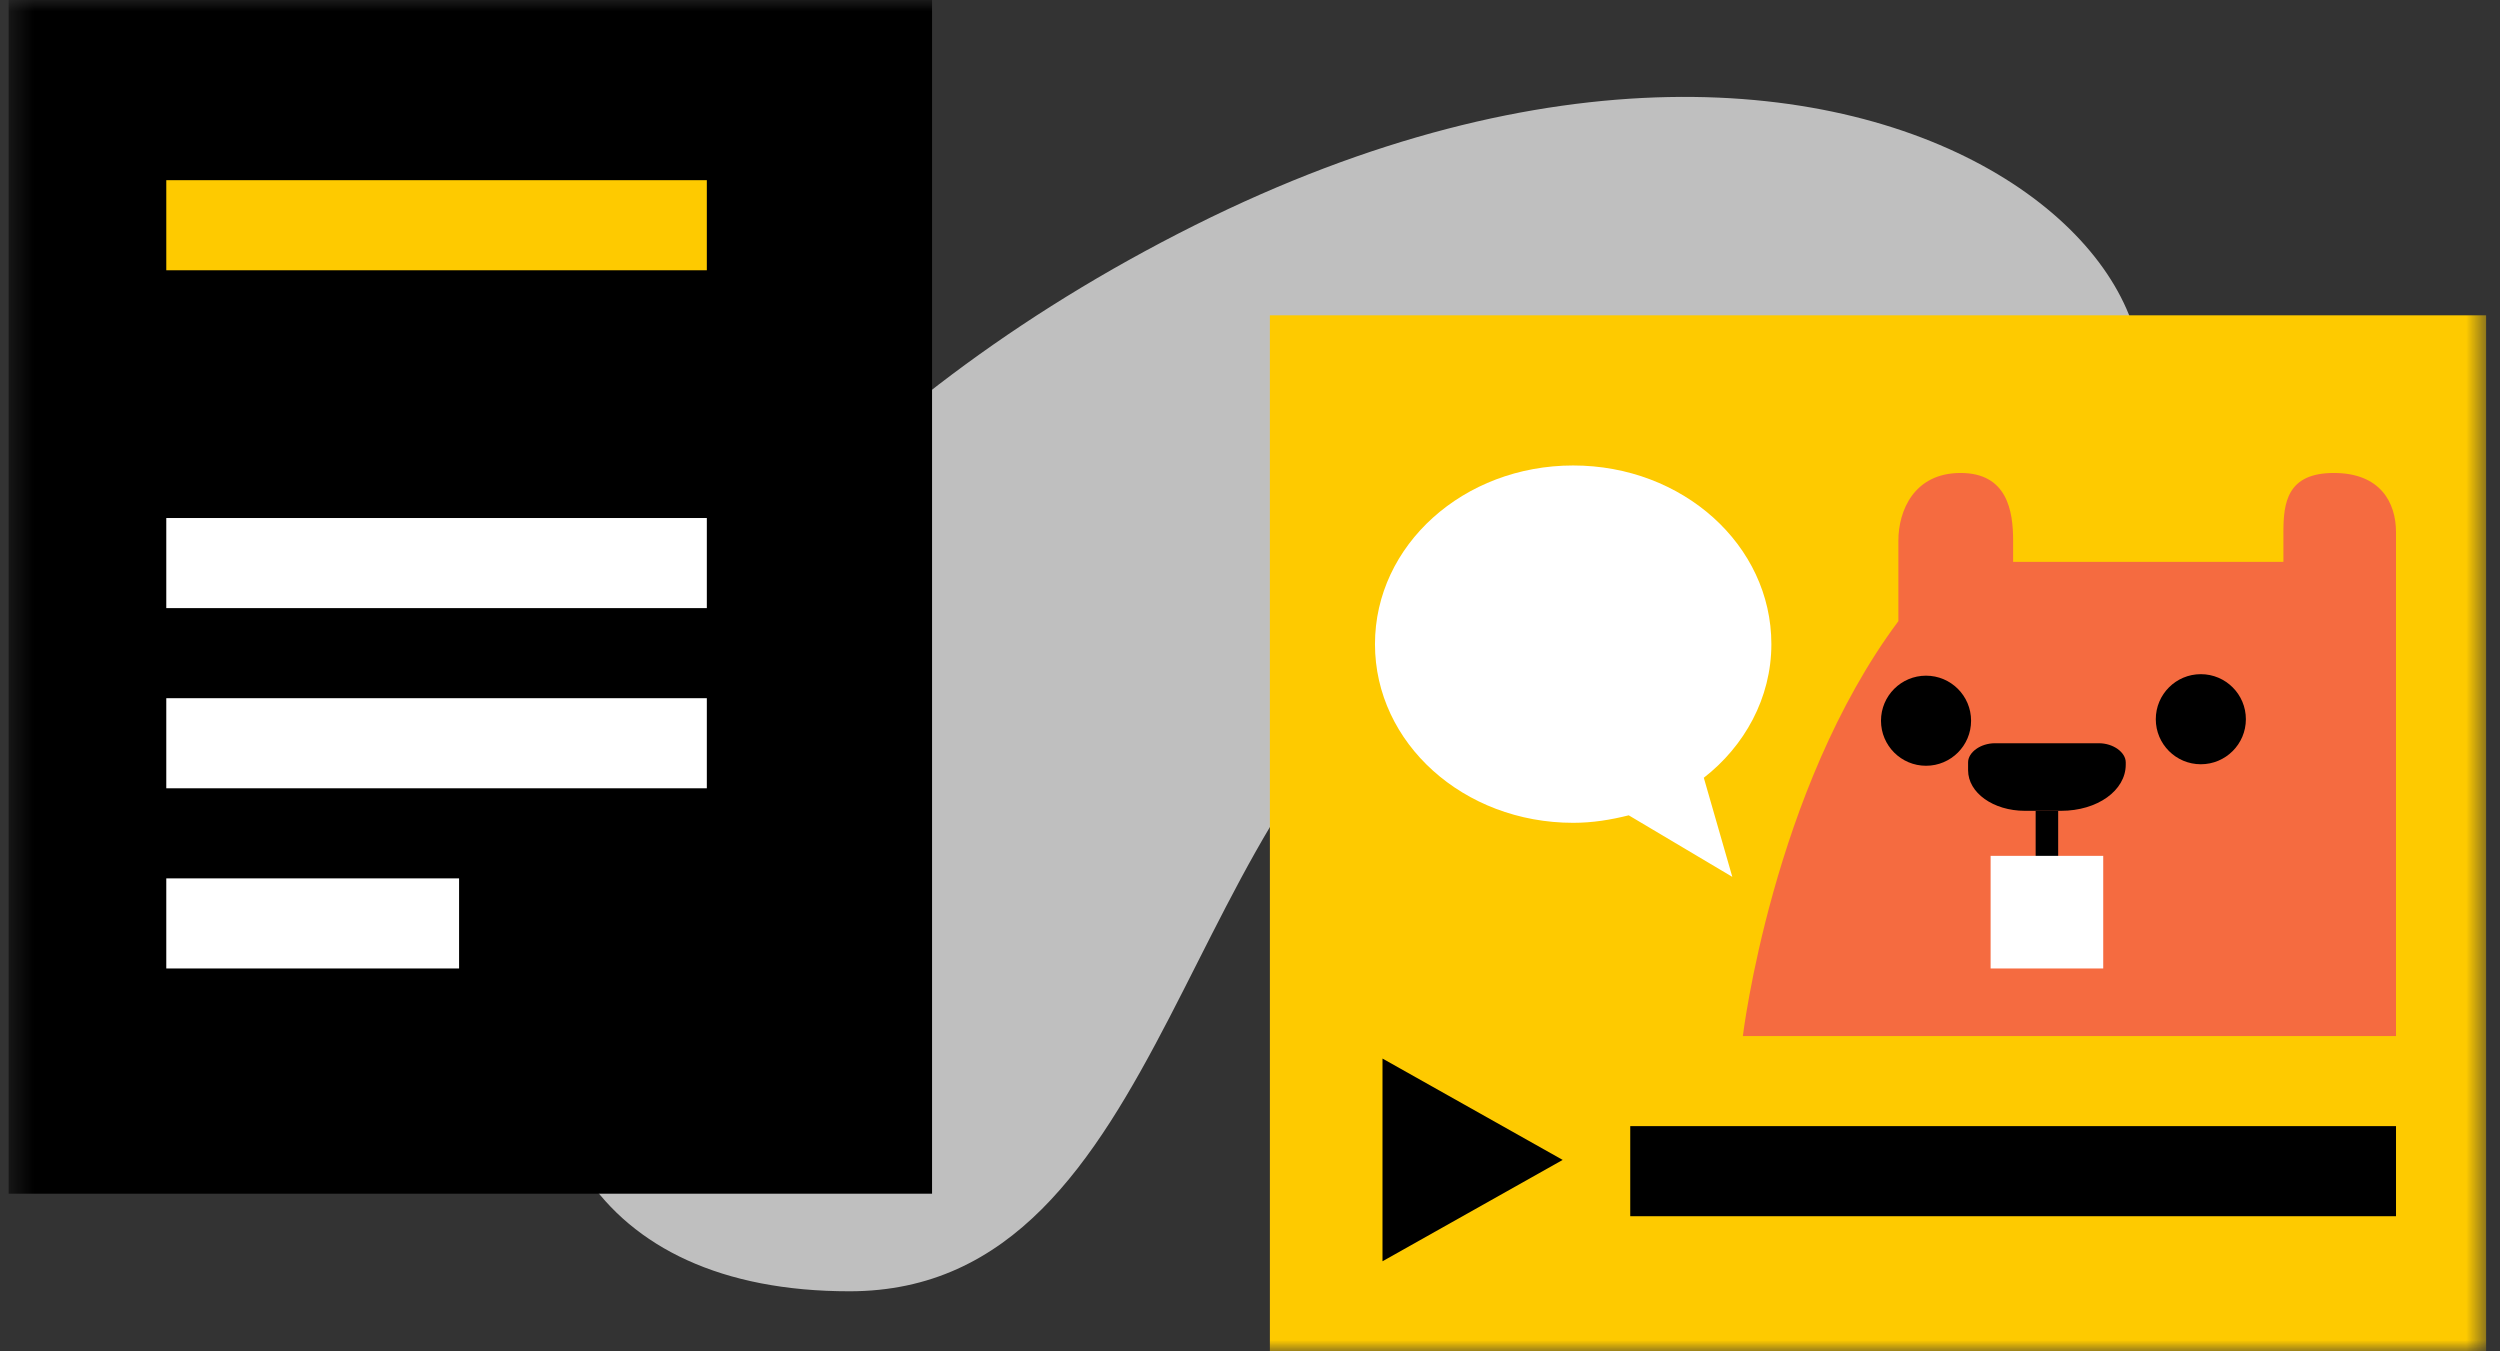
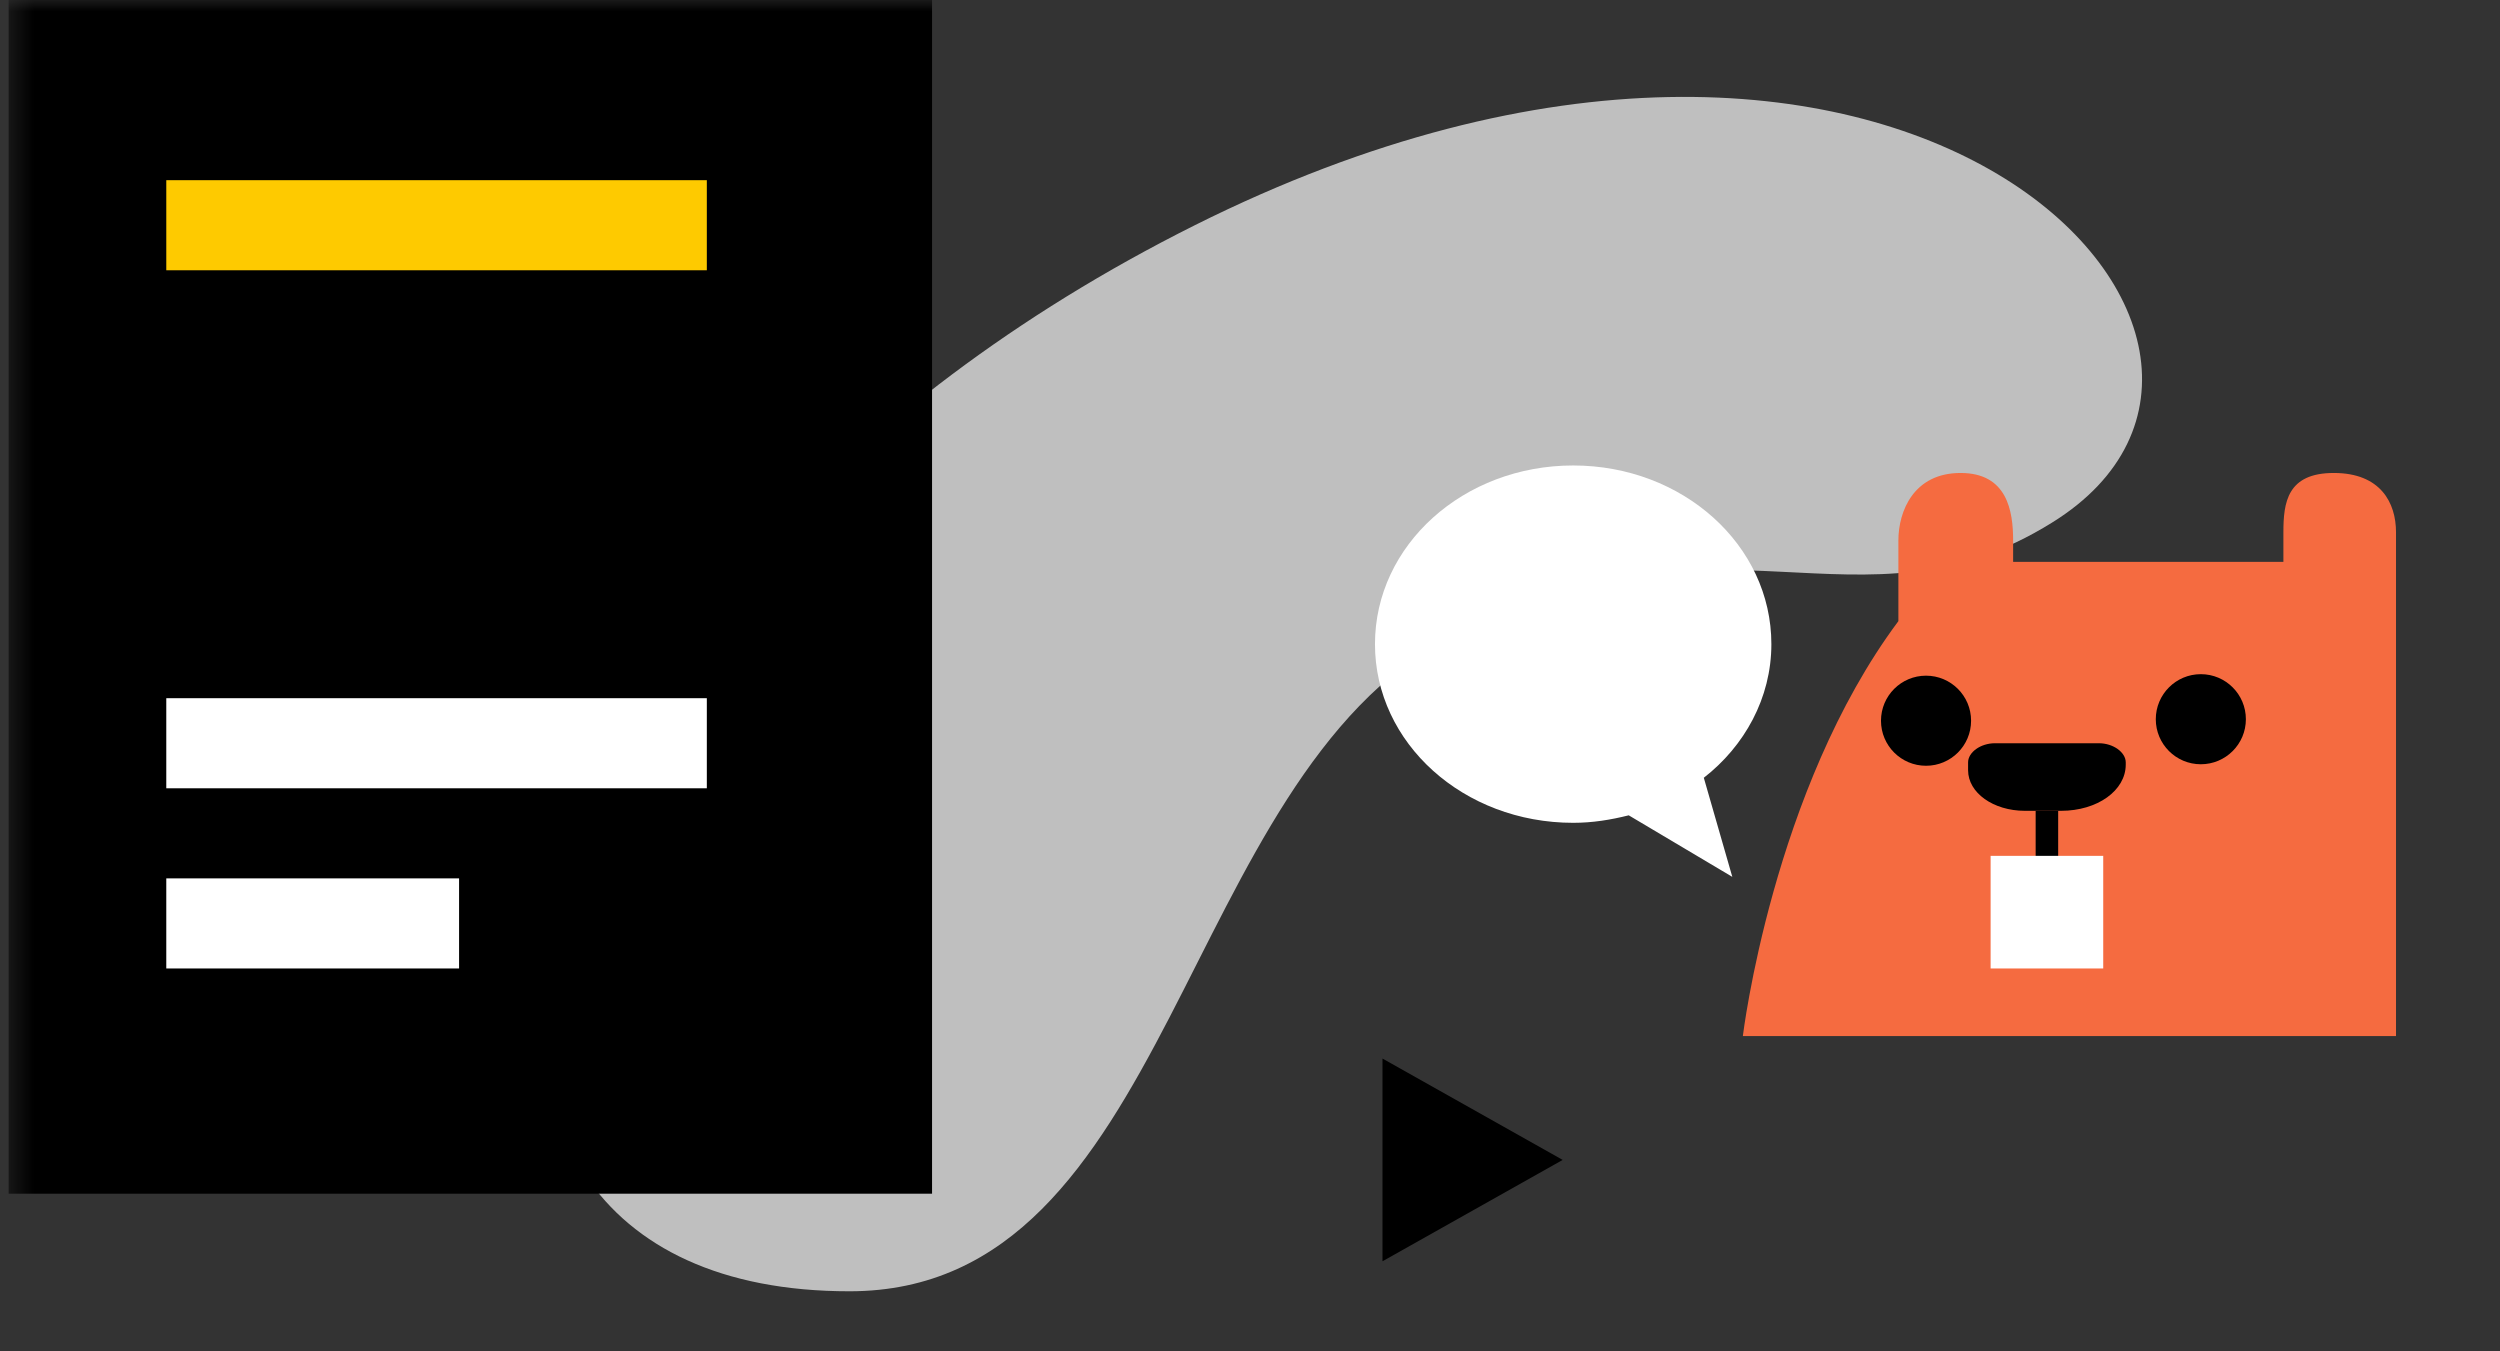
<svg xmlns="http://www.w3.org/2000/svg" width="111" height="60" viewBox="0 0 111 60" fill="none">
  <rect x="0" y="0" width="111" height="60" fill="#333333" stroke="none" />
  <mask id="mask0_8987_26698" style="mask-type:alpha" maskUnits="userSpaceOnUse" x="0" y="0" width="111" height="60">
    <rect x="0.383" width="110" height="60" fill="#C4C4C4" />
  </mask>
  <g mask="url(#mask0_8987_26698)">
    <path d="M37.716 57.333C52.116 57.333 52.316 34.6 64.382 28.267C76.449 21.933 82.449 28.6 91.116 23.2C103.916 15.267 84.516 -5.733 53.049 10C21.049 26 14.916 57.333 37.716 57.333Z" fill="#BFBFBF" />
    <path d="M41.383 0H0.383V53H41.383V0Z" fill="black" />
    <path d="M31.383 8H7.383V12H31.383V8Z" fill="#FECA00" />
    <path d="M31.383 31H7.383V35H31.383V31Z" fill="white" />
    <path d="M20.383 39H7.383V43H20.383V39Z" fill="white" />
-     <path d="M31.383 23H7.383V27H31.383V23Z" fill="white" />
-     <path d="M56.383 60L110.383 60V14L56.383 14L56.383 60Z" fill="#FECA00" />
    <path d="M84.288 27.579V24C84.288 22.684 84.978 21 87.049 21C89.121 21 89.383 22.684 89.383 24V24.947H101.383V23.632C101.383 22.316 101.549 21 103.621 21C105.692 21 106.383 22.316 106.383 23.632V24.947V29.026V46H77.383C77.383 46 78.695 35.079 84.288 27.579Z" fill="#F56B40" />
    <path d="M97.717 33.933C98.821 33.933 99.717 33.038 99.717 31.933C99.717 30.829 98.821 29.933 97.717 29.933C96.612 29.933 95.717 30.829 95.717 31.933C95.717 33.038 96.612 33.933 97.717 33.933Z" fill="black" />
    <path d="M85.516 34C86.62 34 87.516 33.105 87.516 32C87.516 30.895 86.62 30 85.516 30C84.411 30 83.516 30.895 83.516 32C83.516 33.105 84.411 34 85.516 34Z" fill="black" />
    <path d="M89.903 36H91.513C93.123 36 94.383 35.1 94.383 33.95V33.85C94.383 33.4 93.823 33 93.193 33H88.573C87.943 33 87.383 33.4 87.383 33.85V34.2C87.383 35.2 88.503 36 89.903 36Z" fill="black" />
    <path d="M90.383 39H91.383V36H90.383V39Z" fill="black" />
    <path d="M88.383 43H93.383V38H88.383V43Z" fill="white" />
    <path d="M69.849 20.667C74.716 20.667 78.649 24.2 78.649 28.6C78.649 31 77.449 33.133 75.649 34.533L76.915 38.933L72.316 36.2C71.516 36.4 70.716 36.533 69.849 36.533C64.982 36.533 61.049 33 61.049 28.6C61.049 24.2 64.982 20.667 69.849 20.667Z" fill="white" />
    <path d="M69.383 51.5L61.383 47V56L69.383 51.5Z" fill="black" />
-     <path d="M106.383 50H72.383V54H106.383V50Z" fill="black" />
  </g>
</svg>